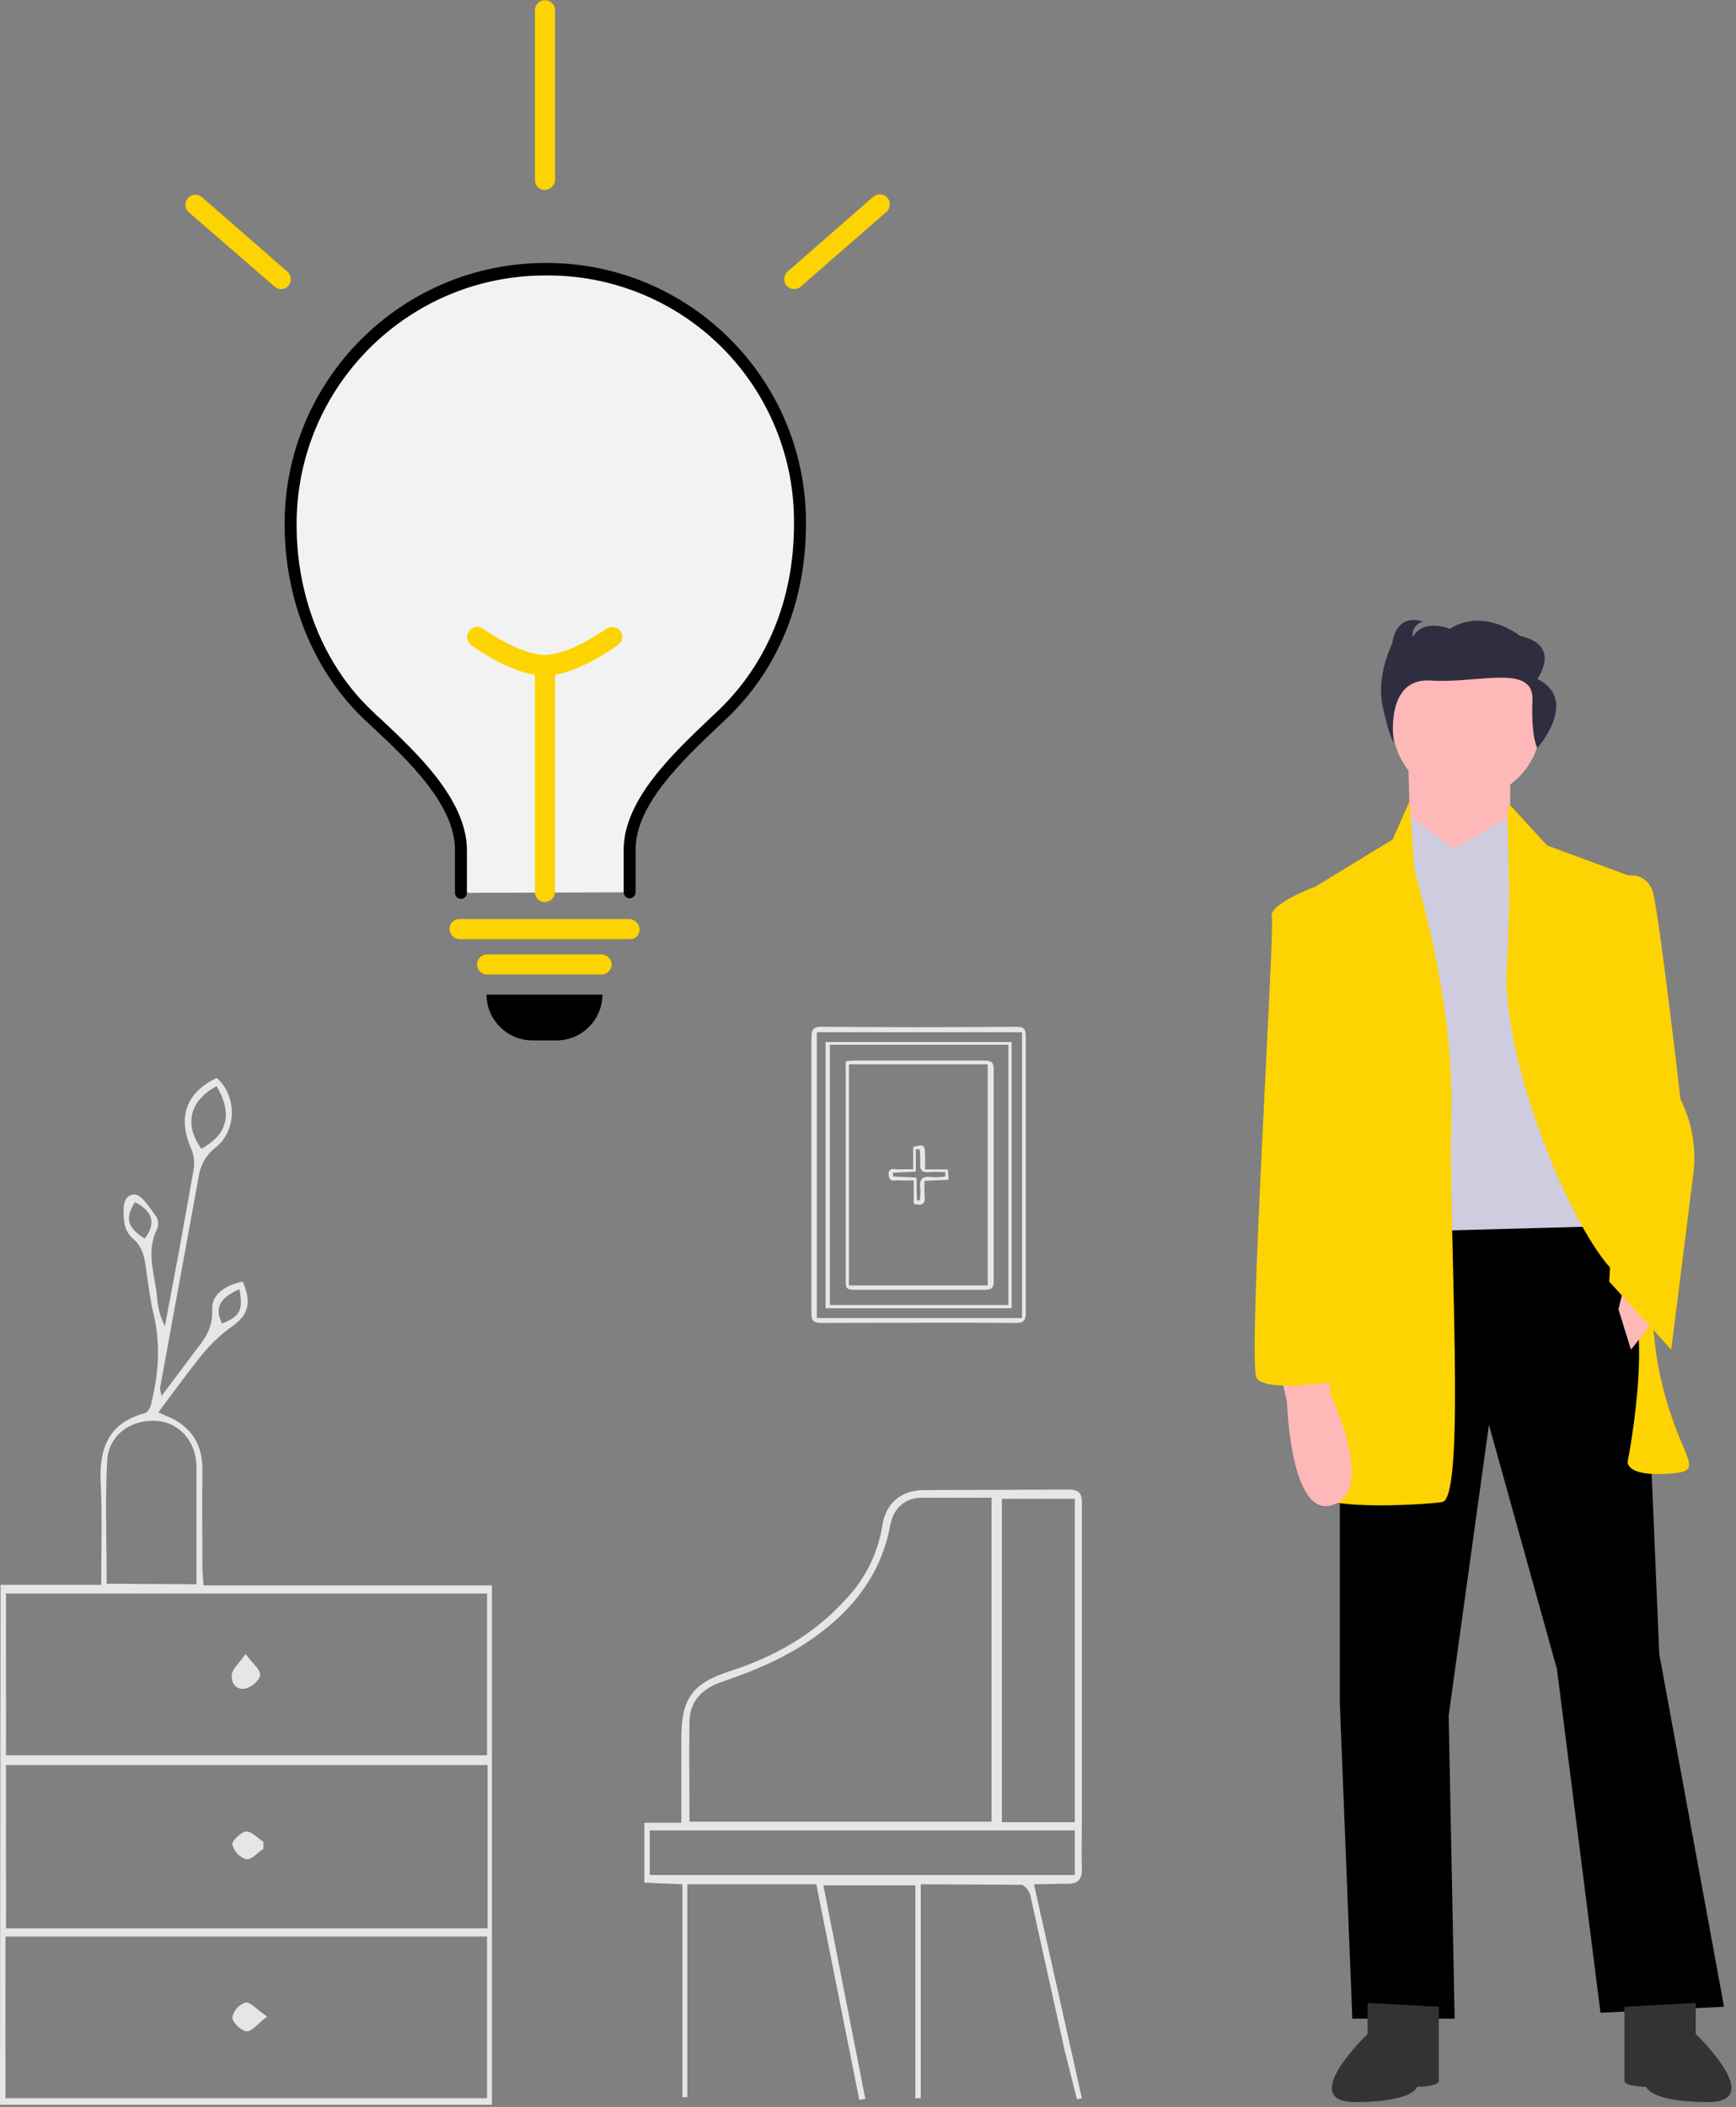
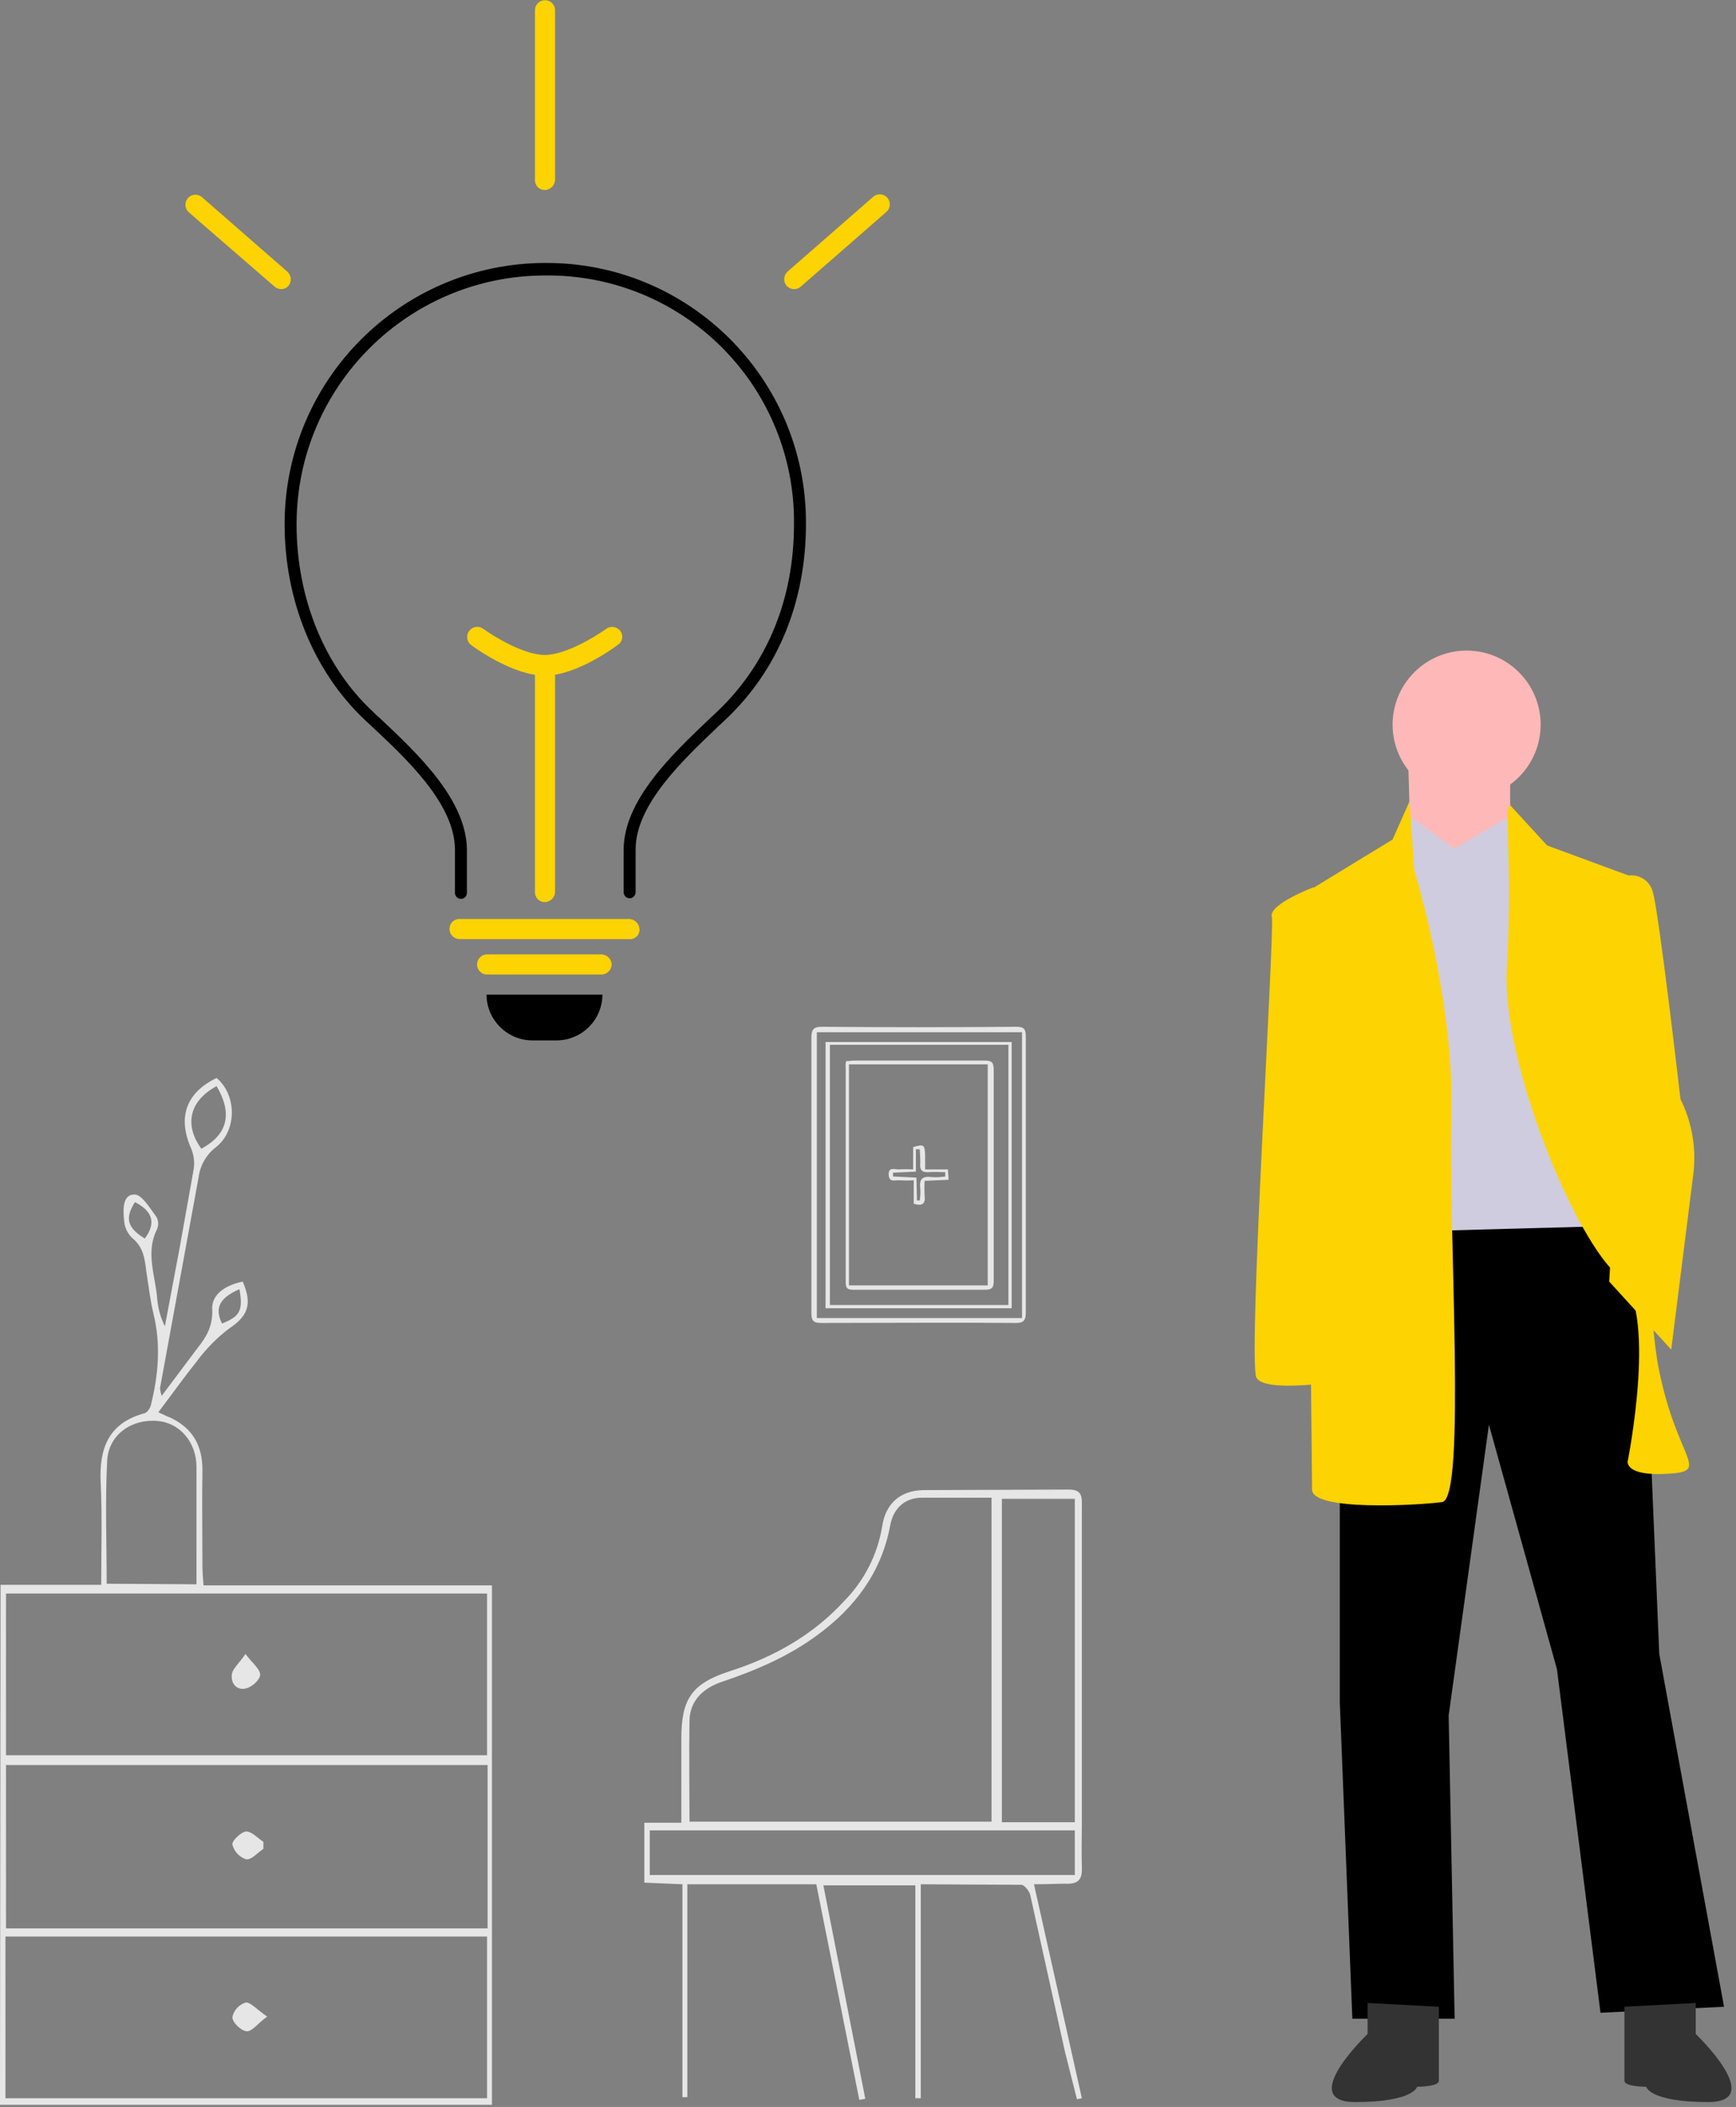
<svg xmlns="http://www.w3.org/2000/svg" width="319" height="387" viewBox="0 0 319 387" fill="none">
  <rect x="0" y="0" width="319" height="387" fill="#808080" stroke="none" />
  <style> #man , #lamb { transform-origin: center; transform-box: fill-box; } #man{ animation: translateY 3s linear infinite; } #lamb{ animation: rotate 3s ease-in-out infinite; } @keyframes rotate { 0% , 100%{ transform: rotate(0deg); } 50% { transform: rotate(5deg); } } @keyframes translateY { 0%, 100% { transform: translateY(0px); } 50% { transform: translateY(5px); } }</style>
  <g id="lamb 1" clip-path="url(#clip0)">
    <g id="lamb">
      <g id="Group 1">
        <path id="Vector" d="M89.4 182.7H110.7C110.672 187.328 106.928 191.072 102.3 191.1H97.8C93.172 191.072 89.428 187.328 89.4 182.7V182.7Z" fill="black" />
-         <path id="Vector_2" d="M115.7 163.9V156.1C115.7 146.7 126 137.7 132.6 131.4C142 122.4 146.9 110.4 146.9 96.3C146.955 70.453 126.047 49.455 100.2 49.4C74.353 49.345 53.355 70.253 53.3 96.1V96.4C53.3 110 58.4 122.9 67.6 131.5C74.2 137.7 84.5 146.7 84.5 156.2V164" fill="#F2F2F2" />
        <path id="Vector_3" d="M115.7 165C115.409 164.997 115.131 164.881 114.925 164.675C114.719 164.469 114.603 164.191 114.6 163.9V156.1C114.6 146.9 123.7 138.4 130.3 132.1C130.8 131.6 131.4 131.1 131.9 130.6C141 121.9 145.9 110 145.9 96.3C146.04 84.137 141.27 72.432 132.669 63.831C124.068 55.23 112.363 50.46 100.2 50.6H100.1C74.975 50.648 54.603 70.975 54.5 96.1V96.4C54.5 109.8 59.6 122.4 68.5 130.7C68.943 131.158 69.41 131.592 69.9 132C76.6 138.3 85.8 146.9 85.8 156.2V164C85.8 164.292 85.684 164.572 85.478 164.778C85.272 164.984 84.992 165.1 84.7 165.1C84.408 165.1 84.129 164.984 83.922 164.778C83.716 164.572 83.6 164.292 83.6 164V156.1C83.6 147.7 74.8 139.5 68.4 133.5C67.9 133 67.4 132.6 67 132.2C57.7 123.4 52.3 110.3 52.3 96.3V96C52.449 69.679 73.779 48.393 100.1 48.3H100.2C126.512 48.174 147.95 69.389 148.1 95.7V96.2C148.1 110.5 143 123 133.4 132.1C132.9 132.6 132.3 133.1 131.8 133.6C125.5 139.6 116.8 147.8 116.8 156V163.8C116.818 164.106 116.711 164.406 116.504 164.632C116.297 164.858 116.007 164.991 115.7 165Z" fill="black" />
      </g>
      <g id="Group">
        <path id="Vector_4" d="M110.5 179H89.6C89.271 179.015 88.945 178.943 88.653 178.79C88.362 178.637 88.117 178.409 87.943 178.13C87.769 177.851 87.673 177.53 87.664 177.201C87.655 176.872 87.734 176.547 87.893 176.259C88.051 175.971 88.284 175.73 88.566 175.561C88.849 175.393 89.171 175.303 89.5 175.3H110.5C110.984 175.311 111.446 175.501 111.797 175.834C112.148 176.167 112.363 176.618 112.4 177.1C112.4 177.604 112.2 178.087 111.844 178.443C111.487 178.8 111.004 179 110.5 179ZM51.6 53.1C51.153 53.084 50.726 52.907 50.4 52.6L34.7 39C33.939 38.334 33.856 37.18 34.514 36.412C35.172 35.644 36.326 35.55 37.1 36.2L52.8 49.9C53.163 50.223 53.387 50.675 53.424 51.16C53.461 51.645 53.309 52.125 53 52.5C52.83 52.703 52.615 52.864 52.372 52.968C52.129 53.072 51.864 53.117 51.6 53.1V53.1ZM145.9 53.1C145.422 53.102 144.963 52.913 144.625 52.575C144.287 52.237 144.098 51.778 144.1 51.3C144.105 50.772 144.321 50.268 144.7 49.9L160.4 36.2C160.577 36.032 160.785 35.901 161.012 35.814C161.24 35.727 161.483 35.687 161.726 35.694C161.97 35.702 162.21 35.758 162.431 35.859C162.653 35.96 162.853 36.104 163.018 36.283C163.184 36.462 163.312 36.672 163.396 36.901C163.48 37.13 163.517 37.373 163.506 37.616C163.495 37.86 163.436 38.099 163.332 38.319C163.228 38.539 163.081 38.737 162.9 38.9V38.9L147.2 52.6C146.852 52.935 146.383 53.115 145.9 53.1V53.1ZM115.7 172.5H84.4C83.912 172.479 83.451 172.269 83.115 171.915C82.779 171.56 82.594 171.089 82.6 170.6C82.598 170.122 82.787 169.663 83.125 169.325C83.463 168.987 83.922 168.798 84.4 168.8H115.6C116.084 168.811 116.546 169.001 116.897 169.334C117.248 169.667 117.463 170.118 117.5 170.6C117.528 170.848 117.502 171.099 117.423 171.335C117.344 171.572 117.214 171.788 117.042 171.969C116.871 172.15 116.662 172.291 116.43 172.383C116.198 172.475 115.949 172.515 115.7 172.5V172.5ZM100.1 165.7C99.622 165.702 99.163 165.513 98.825 165.175C98.487 164.837 98.298 164.378 98.3 163.9V122.3C98.296 121.815 98.482 121.348 98.819 120.999C99.156 120.65 99.616 120.447 100.101 120.434C100.586 120.421 101.057 120.598 101.412 120.929C101.767 121.259 101.978 121.715 102 122.2V163.9C101.963 164.382 101.748 164.833 101.397 165.166C101.046 165.499 100.584 165.689 100.1 165.7V165.7Z" fill="#FDD301" />
        <path id="Vector_5" d="M100.1 124.1C94.2 124.1 87 118.8 86.6 118.5C86.202 118.208 85.936 117.77 85.862 117.283C85.787 116.795 85.908 116.298 86.2 115.9C86.492 115.502 86.93 115.237 87.417 115.162C87.905 115.087 88.402 115.208 88.8 115.5C90.6 116.8 96.2 120.3 100.1 120.3C104 120.3 109.6 116.8 111.4 115.5C111.801 115.218 112.296 115.103 112.78 115.177C113.265 115.252 113.702 115.511 114 115.9C114.14 116.09 114.24 116.306 114.296 116.535C114.351 116.764 114.361 117.001 114.324 117.234C114.249 117.704 113.988 118.124 113.6 118.4C113.2 118.7 106 124.1 100.1 124.1V124.1ZM100.1 34.9C99.622 34.902 99.163 34.713 98.825 34.375C98.487 34.037 98.298 33.578 98.3 33.1V1.9C98.296 1.415 98.482 0.948 98.819 0.599C99.156 0.25 99.616 0.047 100.101 0.034C100.586 0.021 101.057 0.198 101.412 0.529C101.767 0.859 101.978 1.315 102 1.8V33.1C101.963 33.582 101.748 34.033 101.397 34.366C101.046 34.699 100.584 34.889 100.1 34.9V34.9Z" fill="#FDD301" />
      </g>
    </g>
    <path id="Vector_6" d="M0.1 291.1H18.6C18.6 284.6 18.8 278.4 18.5 272.3C18.2 266.1 19.9 261.4 26.5 259.6C27 259.5 27.5 258.8 27.7 258.2C29.1 252.6 29.6 247 28.2 241.3C27.6 238.8 27.3 236.2 26.9 233.6C26.6 231.3 26.4 229.1 24.3 227.4C23.393 226.535 22.855 225.352 22.8 224.1C22.6 222.2 22.5 219.4 24.7 219.4C26.1 219.4 27.6 222 28.8 223.6C28.974 223.959 29.064 224.352 29.064 224.75C29.064 225.148 28.974 225.541 28.8 225.9C26.7 230.2 28.6 234.4 28.9 238.7C29.052 240.407 29.527 242.07 30.3 243.6L33.1 228.7L35.6 214.7C35.787 213.411 35.614 212.096 35.1 210.9C32.6 205.2 34.2 200.7 39.8 198C43.5 201.1 43.6 207.6 39.7 210.7C37.942 212.033 36.79 214.013 36.5 216.2L29.4 255C29.462 255.474 29.562 255.942 29.7 256.4L36.3 247.6C38 245.5 39.1 243.5 39 240.6C38.8 237.9 41.2 236.1 44.6 235.4C46.4 239.6 45.6 241.7 42 244.1C39.799 245.784 37.847 247.771 36.2 250C33.8 253 31.6 256.1 29.1 259.4C30 259.8 30.5 260.1 31.1 260.3C35.3 262.2 37.2 265.4 37.2 270C37.1 275.9 37.2 281.8 37.2 287.8C37.2 288.8 37.3 289.9 37.4 291.2H90.4V386.6H0L0.1 291.1V291.1ZM89.6 324.2H1.1V354.2H89.6V324.2ZM89.5 322.4V292.7H1.1V322.4H89.5ZM1 385.4H89.5V355.7H1V385.4ZM36.1 291V269.4C36.1 264.9 33 261.3 28.9 261C24.2 260.6 20 263.5 19.7 268.2C19.3 275.7 19.6 283.2 19.6 290.9L36.1 291ZM39.8 199.5C34.8 202.2 33.8 206.6 37 211C41.8 208.4 42.8 204.6 39.8 199.5ZM26.6 227.5C28.7 224.7 28.1 222.5 24.8 220.8C22.9 223.8 23.4 225.5 26.6 227.5ZM44 236.8C40.3 238.4 39.4 240.3 40.8 243.1C44.1 241.8 44.7 240.7 44 236.8ZM190 346.1L198.8 385.4C198.5 385.5 198.2 385.5 197.9 385.6L195.7 376.9L189.3 348C189.1 347.3 188.2 346.2 187.7 346.2L169.2 346.1V385.4H168.2V346.3H151.3L159 385.5C158.6 385.6 158.3 385.6 157.9 385.7L150 346.1H126.3V385.2H125.4V346.1L118.4 345.8V334.8H125.2V319.4C125.2 312 127.1 309.2 134.3 306.9C142.3 304.3 149.4 300.3 155.1 294.1C158.791 290.365 161.237 285.58 162.1 280.4C162.7 276.2 165.4 273.8 169.6 273.7L196.4 273.6C199 273.6 198.8 275.1 198.8 276.9V334.6C198.8 337.4 198.7 340.2 198.8 343C198.9 345.4 198 346.1 195.7 346C194.2 346 192.4 346.1 190 346.1V346.1ZM126.7 334.6H182.2V275.1H169.4C166.3 275.1 164.2 277 163.6 280.1C162 288.8 157.1 295.3 150.1 300.4C144.8 304.3 138.9 306.8 132.7 308.9C129.4 310 126.8 312.2 126.7 316C126.6 322.1 126.7 328.2 126.7 334.6V334.6ZM197.5 334.7V275.3H184.1V334.7H197.5ZM197.5 336.2H119.4V344.4H197.5V336.2ZM149.1 215.8V190.6C149.1 189.1 149.5 188.6 151 188.6C162.9 188.7 174.8 188.7 186.7 188.6C188.2 188.6 188.5 189 188.5 190.5V241.1C188.5 242.5 188.1 243 186.7 243C174.8 242.9 162.8 243 150.9 243C149.5 243 149.1 242.6 149.1 241.2V215.8V215.8ZM150.1 189.6V242.1H187.8V189.6H150.1ZM48.4 339.6C47.3 340.3 46.2 341.7 45.2 341.5C44.589 341.298 44.039 340.945 43.601 340.473C43.164 340 42.854 339.425 42.7 338.8C42.6 338.1 44.3 336.5 45.2 336.4C46.3 336.4 47.3 337.6 48.4 338.3V339.6ZM45.1 303.8C46.5 305.6 47.8 306.6 47.8 307.6C47.8 308.5 46.4 309.8 45.3 310.1C43.6 310.6 42.4 309.3 42.6 307.6C42.7 306.5 43.9 305.6 45.1 303.8ZM49.1 370.4C47.3 371.7 46.3 373.2 45.3 373.1C44.3 373 42.7 371.5 42.7 370.5C42.977 369.211 43.936 368.175 45.2 367.8C46.1 367.8 47.3 369.2 49.1 370.4ZM185.9 240.3H151.7V191.4H185.9V240.3ZM185.3 191.9H152.5V239.7H185.3V191.9ZM155.5 194.9C156.1 194.9 156.5 194.8 157 194.8H180.9C182.2 194.8 182.6 195.1 182.6 196.5V235.3C182.6 236.5 182.3 236.9 181 236.9H156.8C155.7 236.9 155.4 236.6 155.4 235.5V196.1C155.337 195.698 155.371 195.286 155.5 194.9V194.9ZM181.5 195.5H156V236.1H181.5V195.5ZM167.9 221.1V216.8C167.034 216.85 166.166 216.85 165.3 216.8C164.5 216.7 163.4 217.3 163.3 215.8C163.2 214.3 164.4 214.8 165.2 214.8C166.066 214.75 166.934 214.75 167.8 214.8V210.7C169.8 210.1 169.9 210.3 170 212.1V214.8H174.2C174.2 215.5 174.3 216 174.3 216.7L169.9 216.9C169.85 217.799 169.85 218.701 169.9 219.6C170.1 221.1 169.5 221.6 167.9 221.1V221.1ZM168.5 220.5H169C169.133 219.741 169.167 218.968 169.1 218.2C168.9 216.6 169.5 216 171.1 216.2C171.968 216.267 172.84 216.233 173.7 216.1V215.3C172.7 215.3 171.7 215.2 170.7 215.3C169.4 215.4 169 214.9 169.1 213.7C169.117 212.832 169.083 211.964 169 211.1H168.3V215.2L164.1 215.4V216.1L168.4 216.3L168.5 220.5V220.5Z" fill="#E6E6E6" />
    <g id="man">
      <path id="Vector_7" d="M301.5 223.1L304.9 303.8L316.8 368.6L294.1 369.7L286.1 306.6L273.6 261.7L266.2 315.1L267.3 370.8H248.5L246.2 312.8V223L301.5 223.1Z" fill="black" />
      <path id="Vector_8" d="M264.4 368.6V382.2C264.4 383.3 260.4 383.3 260.4 383.3C260.4 383.3 259.8 386.1 249 386.1C238.2 386.1 251.3 373.6 251.3 373.6V367.9L264.4 368.6ZM298.5 368.6V382.2C298.5 383.3 302.5 383.3 302.5 383.3C302.5 383.3 303.1 386.1 313.9 386.1C324.7 386.1 311.6 373.6 311.6 373.6V367.9L298.5 368.6Z" fill="#333333" />
      <g id="Group_2">
        <path id="Vector_9" d="M269.5 146.7C277.011 146.7 283.1 140.611 283.1 133.1C283.1 125.589 277.011 119.5 269.5 119.5C261.989 119.5 255.9 125.589 255.9 133.1C255.9 140.611 261.989 146.7 269.5 146.7Z" fill="#FFB8B8" />
        <path id="Vector_10" d="M277.5 141.7V157.6L259.3 158.2L258.7 137.7L277.5 141.7Z" fill="#FFB8B8" />
      </g>
      <path id="Vector_11" d="M277.5 149.9L286 158.1L295.7 225.2L255.3 226.3L258.7 149.6L267.2 155.9L277.5 149.9Z" fill="#CFCCE0" />
      <path id="Vector_12" d="M240 163.9L241.1 273.6C241.1 277.6 260.5 276.5 265 275.9C269.5 275.3 266.1 225.8 266.7 204.8C267.3 183.8 259.9 159.9 259.9 159.9L259 147.2L255.9 154.2L240 163.9ZM276.9 177.5C275.8 195.6 290 228.6 297.4 234.3C304.8 240 299.1 268.4 299.1 268.4C299.1 268.4 298.5 271.2 306.5 270.7C314.5 270.2 308.2 268.4 304.8 251.4C301.4 234.4 301.4 161.6 301.4 161.6L284.3 155.3L277.5 147.9C276.3 147.9 278 159.4 276.9 177.5V177.5Z" fill="#FDD301" />
-       <path id="Vector_13" d="M244.4 252.5V255.9C244.4 255.9 252.9 273.6 245 276.4C237.1 279.2 236.5 257.6 236.5 257.6L235.4 252.5H244.4ZM299.4 232.3L297.4 240.5L299.7 247.9L306.2 239.7L299.4 232.3Z" fill="#FFB8B8" />
      <path id="Vector_14" d="M297.4 207L295.7 235.4L307.1 247.9L311.1 216.1C311.796 211.243 310.993 206.289 308.8 201.9C308.8 201.9 304.8 167.2 303.7 163.8C303.2 161.878 301.376 160.606 299.4 160.8L294 161L297.4 207ZM246.2 253.7C246.2 253.7 232.6 255.9 230.9 253.1C229.2 250.3 234.3 170.7 233.7 168.4C233.1 166.1 241.3 163 241.3 163L242.8 163.8L246.2 253.7Z" fill="#FDD301" />
-       <path id="Vector_15" d="M282.5 137.4C282.5 137.4 281.3 135.4 281.6 128.6C281.9 121.8 271.5 125.6 262.9 125C254.3 124.4 256.1 136.4 256.1 136.4C256.1 136.4 255.4 135.7 254.1 129.9C252.8 124.1 255.8 118.3 255.8 118.3C256.7 112.2 261.5 114.2 261.5 114.2C260.222 114.478 259.386 115.71 259.6 117C261.6 113.5 266.4 115.5 266.4 115.5C272.8 111.5 279.3 116.8 279.3 116.8C287.1 118.5 282.5 124.7 282.5 124.7C290.3 128.6 282.5 137.4 282.5 137.4Z" fill="#2F2E41" />
    </g>
  </g>
  <defs>
    <clipPath id="clip0">
      <rect width="318.169" height="386.6" fill="white" />
    </clipPath>
  </defs>
</svg>